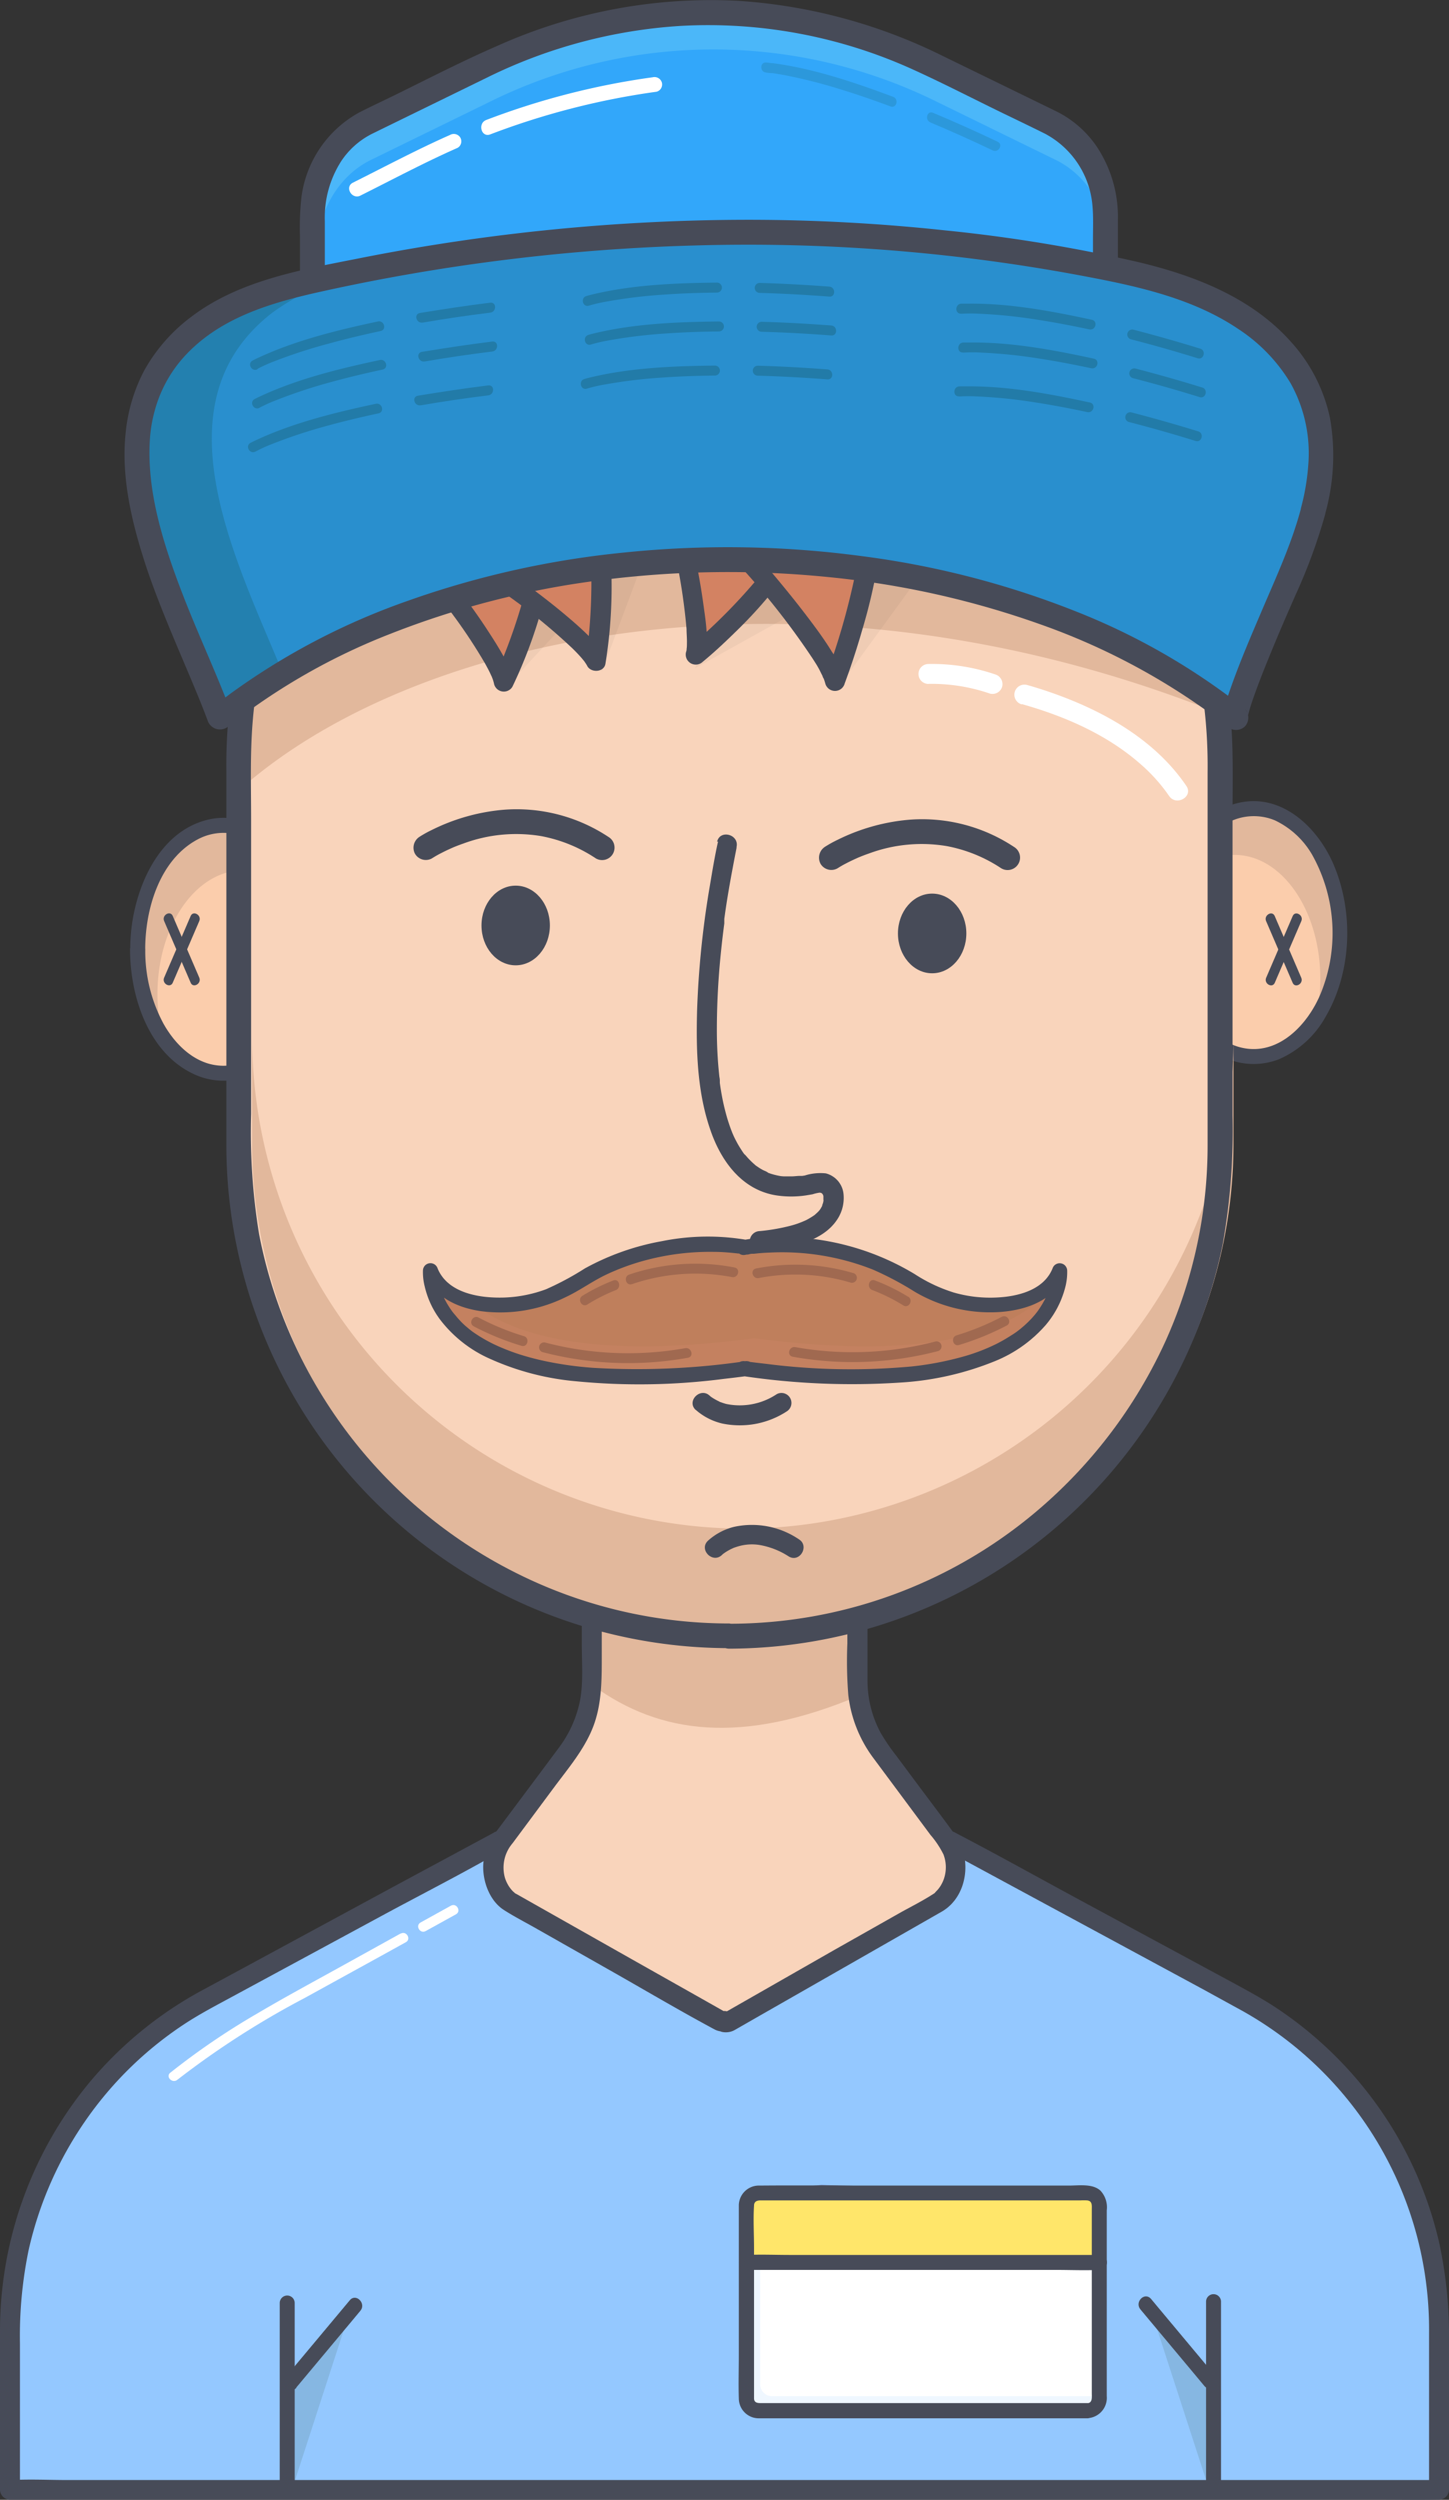
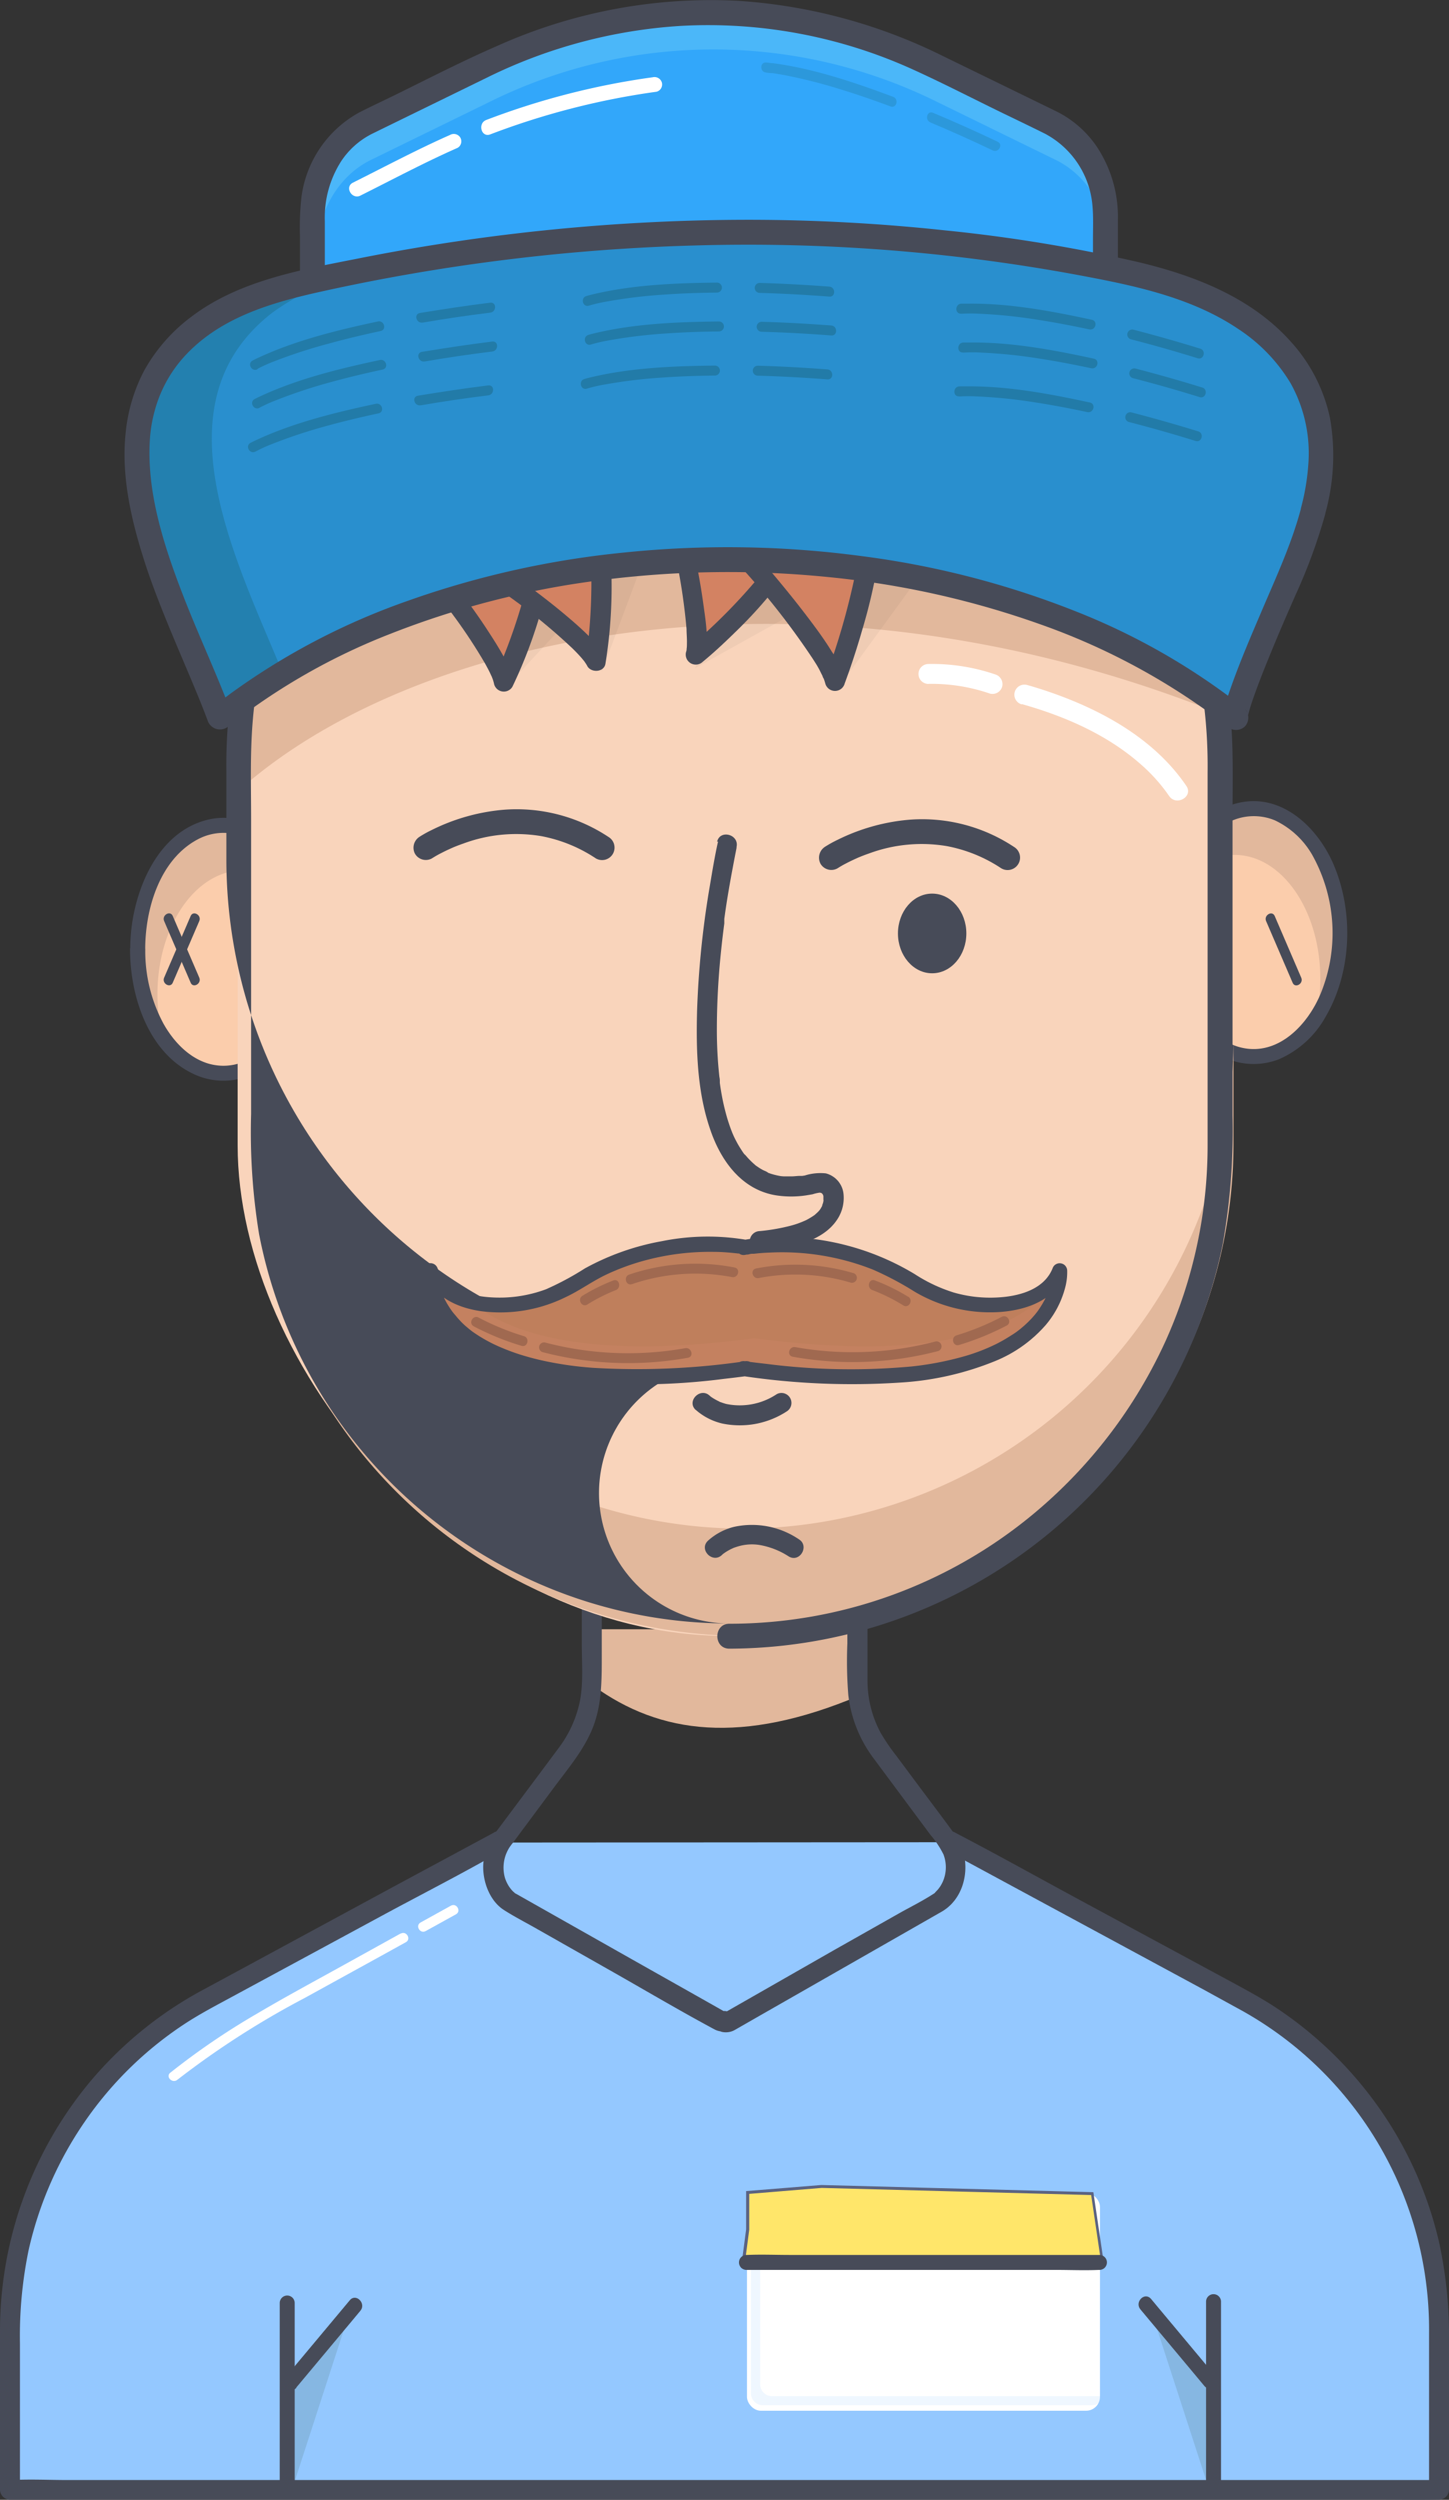
<svg xmlns="http://www.w3.org/2000/svg" viewBox="0 0 223.72 385.93">
  <rect x="0" y="0" width="223.72" height="385.93" fill="#333333" stroke="none" />
  <defs>
    <style>.cls-1{fill:#fff;}.cls-2{fill:#94c8ff;}.cls-3{fill:#f9d4bb;}.cls-4{fill:#e2b89c;}.cls-5{fill:#474b58;}.cls-6{fill:none;stroke:#5a6281;stroke-miterlimit:10;stroke-width:3px;}.cls-7{fill:#86b7e2;}.cls-8{opacity:0.15;}.cls-9{fill:#ffe66a;}.cls-10{fill:#5a6281;}.cls-11{fill:#fbcdac;}.cls-12{fill:#32a7fa;}.cls-13{fill:#4bb7f9;}.cls-14{fill:#020201;opacity:0.04;}.cls-15{fill:#d38262;}.cls-16{fill:#298fce;}.cls-17{fill:#2380af;}.cls-18{fill:#227ba8;}.cls-19{fill:#2c98db;}.cls-20{fill:#bf7f5c;}.cls-21{fill:#c48160;}.cls-22{fill:#a06950;}</style>
  </defs>
  <title>Asset 340</title>
  <g id="Layer_2" data-name="Layer 2">
    <g id="Layer_1-2" data-name="Layer 1">
      <path class="cls-1" d="M22.84,329a78.71,78.71,0,0,0-8.36,8.74c-.63.76.46,1.85,1.09,1.09A78.71,78.71,0,0,1,23.93,330c.74-.66-.35-1.74-1.09-1.09Z" />
      <path class="cls-2" d="M77.47,284.46,32.34,308.85A57.92,57.92,0,0,0,2,359.8v24.78H222.6V359.8a57.92,57.92,0,0,0-30.38-51l-45.13-24.39" />
-       <path class="cls-3" d="M131.32,234.19v25.23a18.45,18.45,0,0,0,3.64,11l10.2,13.72a6.92,6.92,0,0,1-1,9.35l-32.77,19.15a.85.85,0,0,1-.55.21h0a.85.85,0,0,1-.55-.21L77.48,293.5a6.92,6.92,0,0,1-1-9.35l10.2-13.72a18.45,18.45,0,0,0,3.64-11V234.19" />
      <path class="cls-4" d="M132.62,261.8V251.53h-41v8.74C101.91,267.73,114.53,269.41,132.62,261.8Z" />
      <path class="cls-5" d="M130.83,234.19v19.54a65.94,65.94,0,0,0,.15,8,20.12,20.12,0,0,0,3.72,9.49l1.88,2.53,7.08,9.53a14.49,14.49,0,0,1,2,3,5.51,5.51,0,0,1,.07,3.8,5.17,5.17,0,0,1-.86,1.56c-.14.17-.3.32-.45.49s-.14.15,0,.06l0,0c-1.62,1.08-3.42,2-5.11,2.92L128.89,301l-16.94,9.68c-.13.08-.54.23-.11.08h.82l-.39-.06,1.13,1.48V312a1.56,1.56,0,0,0-1.95-1.48l-.39.06h.82c.45.16,0,0-.14-.09l-.9-.51-3.2-1.81L97.5,302.45l-17.68-10c-.16-.09-.33-.17-.48-.27h0c.34.24,0-.07-.1-.14a5.37,5.37,0,0,1-.37-.41,5.29,5.29,0,0,1-.92-1.76,5.78,5.78,0,0,1,1.18-5.29l6.41-8.63c2.16-2.91,4.57-5.73,5.94-9.11s1.43-7,1.43-10.71V234.19a1.54,1.54,0,0,0-3.08,0V254c0,2.81.25,5.84-.29,8.6a18,18,0,0,1-3.29,7.27l-2.44,3.28-7,9.37a10,10,0,0,0-2.15,4.83c-.32,2.65.78,6,3.12,7.51,1.68,1.08,3.5,2,5.24,3l10.58,6c5.58,3.15,11.11,6.44,16.76,9.47a2.81,2.81,0,0,0,1.9.24L110.32,312v.21a1.55,1.55,0,0,0,1.13,1.48,2.82,2.82,0,0,0,1.92-.25l.79-.45,3.07-1.76,10.08-5.76,18.09-10.34c4-2.31,4.73-8.18,2.11-11.8-1.89-2.61-3.84-5.17-5.77-7.76l-3.38-4.54a30.79,30.79,0,0,1-2.42-3.56,17.07,17.07,0,0,1-2-8.16c0-1,0-1.93,0-2.89V234.19a1.54,1.54,0,0,0-3.08,0Z" />
      <path class="cls-6" d="M56.33,357.34" />
      <polygon class="cls-7" points="54.2 356.27 45.39 383.42 44.34 376.06 44.97 366.18 54.2 356.27" />
      <path class="cls-5" d="M45.5,384.58l0-9.84,0-15.59v-3.6a1.15,1.15,0,0,0-2.31,0l0,9.84,0,15.59v3.6a1.15,1.15,0,0,0,2.31,0Z" />
      <path class="cls-5" d="M45.76,368.58l8.64-10.34,1.24-1.49c.95-1.13-.68-2.77-1.63-1.63l-8.64,10.34L44.13,367c-.95,1.13.68,2.77,1.63,1.63Z" />
      <polygon class="cls-7" points="177.51 356.06 186.32 383.21 187.37 375.85 186.74 365.97 177.51 356.06" />
      <path class="cls-5" d="M188.52,384.37l0-9.84,0-15.59v-3.6a1.15,1.15,0,0,0-2.31,0l0,9.84,0,15.59v3.6a1.15,1.15,0,0,0,2.31,0Z" />
      <path class="cls-5" d="M187.59,366.74l-8.64-10.34-1.24-1.49c-1-1.14-2.58.5-1.63,1.63l8.64,10.34,1.24,1.49c1,1.14,2.58-.5,1.63-1.63Z" />
      <path class="cls-1" d="M61.88,298.49l-9.77,5.41c-4.13,2.28-8.29,4.53-12.35,6.93A111.25,111.25,0,0,0,26.29,320c-.77.62.32,1.71,1.09,1.09A133.16,133.16,0,0,1,47,308.48L58.77,302l3.89-2.15c.87-.48.09-1.81-.78-1.33Z" />
      <path class="cls-1" d="M69.62,294.21l-4.68,2.59c-.87.48-.09,1.81.78,1.33l4.68-2.59c.87-.48.09-1.81-.78-1.33Z" />
      <path class="cls-5" d="M76.27,282.92l-16,8.62L35.86,304.76l-4.72,2.55a59.46,59.46,0,0,0-17.47,14.36A60.22,60.22,0,0,0,0,359.95q0,11.86,0,23.72v.7a1.56,1.56,0,0,0,1.54,1.54H213.22c2.86,0,5.72.05,8.58,0h.38a1.56,1.56,0,0,0,1.54-1.54V361.53a68.15,68.15,0,0,0-1.48-15.13,59.22,59.22,0,0,0-8.88-20.34,60,60,0,0,0-16-15.87c-2.44-1.64-5-3-7.58-4.4l-23.14-12.5c-6.29-3.4-12.53-6.89-18.87-10.2l-.31-.17c-1.74-.94-3.3,1.71-1.55,2.66L161.48,294l24.44,13.21L191,310a56.35,56.35,0,0,1,29.64,50.12v24.3l1.54-1.54H10.5c-2.85,0-5.74-.15-8.58,0H1.54l1.54,1.54V361.79a65.55,65.55,0,0,1,1.34-14.41,56.92,56.92,0,0,1,8.79-20A56.12,56.12,0,0,1,29,312.14c2.2-1.4,4.51-2.61,6.8-3.85L59,295.74c6.16-3.33,12.42-6.51,18.49-10l.31-.17c1.74-.94.19-3.6-1.55-2.66Z" />
      <rect class="cls-1" x="115.33" y="338.56" width="54.5" height="33.62" rx="2.14" ry="2.14" />
      <g class="cls-8">
        <path class="cls-2" d="M170,369.94H119.22a1.85,1.85,0,0,1-1.85-1.85V338.17a1.83,1.83,0,0,1,0-.41,1.85,1.85,0,0,0-1.43,1.8v29.92a1.85,1.85,0,0,0,1.85,1.85h50.81a1.85,1.85,0,0,0,1.8-1.43A1.83,1.83,0,0,1,170,369.94Z" />
      </g>
      <polygon class="cls-9" points="115.43 344.2 115.45 338.48 126.84 337.56 168.66 338.66 170.22 349.25 114.69 349.87 115.43 344.2" />
      <path class="cls-10" d="M114.42,350.1l.78-5.92,0-5.91,11.61-.94h0l42,1.11,1.63,11h-.26Zm1.26-11.4,0,5.53-.71,5.4,55-.61-1.5-10.14-41.61-1.1Z" />
-       <path class="cls-5" d="M167.88,371H117.42c-.52,0-1-.09-1-.74s0-1.3,0-1.94V347.05c0-2.16-.14-4.38,0-6.54,0-.59.41-.79.93-.8H166.8a9.28,9.28,0,0,1,1.07,0c.81.1.7.81.7,1.41V369.5c0,.58.14,1.47-.69,1.52-1.48.08-1.49,2.39,0,2.31a3.14,3.14,0,0,0,3-3.4V341.23a3.76,3.76,0,0,0-.95-3c-1.2-1.15-3.35-.81-4.88-.81H132.5c-5.07,0-10.14-.05-15.2,0a3.1,3.1,0,0,0-3.23,3c0,.52,0,1,0,1.57v21.65c0,2.21-.07,4.43,0,6.64a3.08,3.08,0,0,0,3.07,3.07c.48,0,1,0,1.46,0h49.28A1.15,1.15,0,0,0,167.88,371Z" />
      <path class="cls-5" d="M115.22,350.44H163c2.21,0,4.44.1,6.65,0h.1a1.15,1.15,0,0,0,0-2.31H122c-2.21,0-4.44-.1-6.65,0h-.1a1.15,1.15,0,0,0,0,2.31Z" />
      <ellipse class="cls-11" cx="34.48" cy="146.58" rx="13.25" ry="19.14" />
      <path class="cls-4" d="M24.31,153.5c0-10.57,5.93-19.14,13.25-19.14,3.91,0,7.42,2.44,9.84,6.32-1.72-7.69-6.72-13.25-12.61-13.25-7.32,0-13.25,8.57-13.25,19.14a24.39,24.39,0,0,0,3.41,12.82A27,27,0,0,1,24.31,153.5Z" />
      <path class="cls-5" d="M20.08,146.58c0,7,2.66,15.56,9.35,19a10.77,10.77,0,0,0,9,.52,15.17,15.17,0,0,0,7.22-6.62c4-6.9,4.31-16.06,1.22-23.36-2.51-5.93-8.3-11.4-15.21-9.46-7.11,2-10.59,10-11.37,16.7a28.73,28.73,0,0,0-.18,3.2,1.15,1.15,0,0,0,2.31,0c0-6.19,2.2-13.8,8.06-16.95a8.48,8.48,0,0,1,7.3-.38,13.14,13.14,0,0,1,6.09,5.94,24.72,24.72,0,0,1,1,20.75c-2.05,5-6.84,10-12.74,8.27-3-.91-5.32-3.39-6.84-6.06a23.58,23.58,0,0,1-2.86-11.57A1.15,1.15,0,0,0,20.08,146.58Z" />
      <path class="cls-5" d="M25.34,142.19l4.1,9.53c.39.91,1.72.12,1.33-.78l-4.1-9.53c-.39-.91-1.72-.12-1.33.78Z" />
      <path class="cls-5" d="M29.44,141.41l-4.1,9.53c-.39.9.94,1.68,1.33.78l4.1-9.53c.39-.9-.94-1.68-1.33-.78Z" />
      <ellipse class="cls-11" cx="193.55" cy="144.05" rx="13.25" ry="19.14" />
      <path class="cls-4" d="M203.85,151.12c0-10.57-5.93-19.14-13.25-19.14-3.91,0-7.42,2.44-9.84,6.32,1.72-7.69,6.72-13.25,12.61-13.25,7.32,0,13.25,8.57,13.25,19.14A24.39,24.39,0,0,1,203.21,157,27,27,0,0,0,203.85,151.12Z" />
      <path class="cls-5" d="M179.14,144c0,7,2.66,15.56,9.35,19a10.77,10.77,0,0,0,9,.52,15.17,15.17,0,0,0,7.22-6.62c4-6.9,4.31-16.06,1.22-23.36-2.51-5.93-8.3-11.4-15.21-9.46-7.11,2-10.59,10-11.37,16.7a28.73,28.73,0,0,0-.18,3.2,1.15,1.15,0,0,0,2.31,0c0-6.19,2.2-13.8,8.06-16.95a8.48,8.48,0,0,1,7.3-.38,13.14,13.14,0,0,1,6.09,5.94,24.72,24.72,0,0,1,1,20.75c-2.05,5-6.84,10-12.74,8.27-3-.91-5.32-3.39-6.84-6.06A23.58,23.58,0,0,1,181.45,144,1.15,1.15,0,0,0,179.14,144Z" />
      <path class="cls-12" d="M48.32,64.55V33.31c0-6.3,3.29-12,8.36-14.47l18.4-9a77.77,77.77,0,0,1,68.93,0l18.4,9c5.07,2.47,8.36,8.17,8.36,14.47V64.55" />
      <path class="cls-13" d="M163,19.92l-18.4-9a77.77,77.77,0,0,0-68.93,0l-18.4,9c-5.07,2.47-8.36,8.17-8.36,14.47v4.77c0-6.3,3.29-12,8.36-14.47l18.4-9a77.77,77.77,0,0,1,68.93,0l18.4,9c5.07,2.47,8.36,8.17,8.36,14.47V34.39C171.37,28.09,168.08,22.39,163,19.92Z" />
      <path class="cls-5" d="M50.15,64.66V34.13a16.12,16.12,0,0,1,2.54-9.26,12.38,12.38,0,0,1,4.87-4.27l1.57-.77,16-7.82A78.47,78.47,0,0,1,105.07,4a76.42,76.42,0,0,1,35.75,6.67c5.17,2.34,10.24,5,15.34,7.44,1.73.84,3.46,1.67,5.18,2.53A13.88,13.88,0,0,1,168.69,32c.13,1.61.06,3.26.06,4.87V64.66a1.92,1.92,0,0,0,3.85,0V33.92a19.57,19.57,0,0,0-3.31-11.35,16.28,16.28,0,0,0-6-5.28l-1.49-.73-16.2-7.9A83.14,83.14,0,0,0,114,.13a80.47,80.47,0,0,0-37.32,7C71.27,9.48,66,12.21,60.74,14.79c-1.77.86-3.56,1.7-5.31,2.59a17.47,17.47,0,0,0-8.88,13,42.2,42.2,0,0,0-.24,6V64.66a1.92,1.92,0,0,0,3.85,0Z" />
      <rect class="cls-3" x="36.69" y="41.66" width="151.53" height="210.91" rx="75.76" ry="75.76" />
      <path class="cls-4" d="M114.69,236h0a76,76,0,0,1-75.76-75.76V176.8a76,76,0,0,0,75.76,75.76h0a76,76,0,0,0,75.76-75.76V160.19A76,76,0,0,1,114.69,236Z" />
      <path class="cls-4" d="M187.57,109.87A76.06,76.06,0,0,0,113.3,49h0a76,76,0,0,0-75.69,72.39C65.38,97.35,125.22,85.19,187.57,109.87Z" />
      <polygon class="cls-14" points="129.13 106.55 141.94 88.97 131.13 88.5 129.13 106.55" />
      <polygon class="cls-14" points="107.27 103.18 128.34 91.48 116.34 87.33 107.27 103.18" />
      <polygon class="cls-14" points="92.9 103.72 101.36 81.16 89.54 85.77 92.9 103.72" />
      <polygon class="cls-14" points="78.24 105.97 94.64 88.32 81.95 88.09 78.24 105.97" />
-       <path class="cls-5" d="M112.61,250.64a73.36,73.36,0,0,1-33.15-7.91A74.25,74.25,0,0,1,40,190.53,97.52,97.52,0,0,1,38.77,172V126.5c0-4.79-.15-9.62.19-14.4A73.35,73.35,0,0,1,49.17,79.75a74.68,74.68,0,0,1,22.93-24,73.49,73.49,0,0,1,31.84-11.69A74.17,74.17,0,0,1,183.08,95.4a78.94,78.94,0,0,1,3.37,23.86V162.7q0,7,0,14a73.52,73.52,0,0,1-6.57,30.51,75.36,75.36,0,0,1-20.35,26.54,73.4,73.4,0,0,1-46.92,16.93c-2.47,0-2.48,3.85,0,3.85a78,78,0,0,0,76.16-62.38,100.78,100.78,0,0,0,1.53-19.94V126c0-5.12.16-10.29-.3-15.39a77.66,77.66,0,0,0-11.21-33.79,79.05,79.05,0,0,0-24.32-24.79,77.66,77.66,0,0,0-33.35-11.85,76.87,76.87,0,0,0-35.44,4.37,78.29,78.29,0,0,0-47,49.12,81.77,81.77,0,0,0-3.73,25.36v44.09q0,6.8,0,13.6a77.71,77.71,0,0,0,77.69,77.73A1.92,1.92,0,0,0,112.61,250.64Z" />
+       <path class="cls-5" d="M112.61,250.64a73.36,73.36,0,0,1-33.15-7.91A74.25,74.25,0,0,1,40,190.53,97.52,97.52,0,0,1,38.77,172V126.5c0-4.79-.15-9.62.19-14.4A73.35,73.35,0,0,1,49.17,79.75a74.68,74.68,0,0,1,22.93-24,73.49,73.49,0,0,1,31.84-11.69A74.17,74.17,0,0,1,183.08,95.4a78.94,78.94,0,0,1,3.37,23.86V162.7q0,7,0,14a73.52,73.52,0,0,1-6.57,30.51,75.36,75.36,0,0,1-20.35,26.54,73.4,73.4,0,0,1-46.92,16.93c-2.47,0-2.48,3.85,0,3.85a78,78,0,0,0,76.16-62.38,100.78,100.78,0,0,0,1.53-19.94V126c0-5.12.16-10.29-.3-15.39a77.66,77.66,0,0,0-11.21-33.79,79.05,79.05,0,0,0-24.32-24.79,77.66,77.66,0,0,0-33.35-11.85,76.87,76.87,0,0,0-35.44,4.37,78.29,78.29,0,0,0-47,49.12,81.77,81.77,0,0,0-3.73,25.36q0,6.8,0,13.6a77.71,77.71,0,0,0,77.69,77.73A1.92,1.92,0,0,0,112.61,250.64Z" />
      <path class="cls-15" d="M67.79,89.55s9.2,11.63,10,15.7c0,0,8-17.06,6.31-28" />
      <path class="cls-5" d="M66.7,90.63l.24.31.26.34v0l.23.3q1.11,1.45,2.19,2.92a81.38,81.38,0,0,1,5.24,7.88c.36.64.7,1.28,1,1.95l.08.17c.09.21-.13-.34,0,0l.14.37a6.18,6.18,0,0,1,.22.79,1.55,1.55,0,0,0,2.81.37,73.27,73.27,0,0,0,6.42-21,29.5,29.5,0,0,0,0-8.18,1.55,1.55,0,0,0-1.89-1.07,1.58,1.58,0,0,0-1.07,1.89,27,27,0,0,1-.07,6.65,50.69,50.69,0,0,1-1.38,6.91,88,88,0,0,1-3.87,11.36c0,.11-.27.65-.09.23l-.18.43-.3.69-.26.57,2.81.37a12.89,12.89,0,0,0-1.39-3.37c-.74-1.37-1.57-2.69-2.43-4C73.8,95,72,92.58,70.24,90.22c-.45-.59-.9-1.18-1.36-1.76a1.55,1.55,0,0,0-2.18,0,1.58,1.58,0,0,0,0,2.18Z" />
      <path class="cls-15" d="M78,89.79S90.09,98.35,92,102c0,0,2.84-18.62-1.84-28.67" />
      <path class="cls-5" d="M77.21,91.12a90.77,90.77,0,0,1,11.13,8.94c.52.51,1,1,1.51,1.59l.31.38c.17.21-.13-.2.07.09s.31.45.44.7c.58,1.09,2.61,1,2.81-.37a74,74,0,0,0,.25-22,29.25,29.25,0,0,0-2.25-7.88,1.55,1.55,0,0,0-2.1-.55,1.57,1.57,0,0,0-.55,2.1c1.85,4,2.32,8.93,2.45,13.41a88,88,0,0,1-.51,12c-.06.59-.14,1.18-.21,1.76,0,.37.06-.43,0-.05,0,.06,0,.13,0,.19s0,.11,0,.17l2.81-.37a12.87,12.87,0,0,0-2.27-2.84c-1.09-1.11-2.26-2.14-3.45-3.15-2.35-2-4.79-3.85-7.26-5.67l-1.57-1.14a1.55,1.55,0,0,0-2.1.55,1.57,1.57,0,0,0,.55,2.1Z" />
      <path class="cls-15" d="M105.14,82.62s3.28,14.46,2.23,18.48c0,0,14.56-11.95,17.79-22.55" />
      <path class="cls-5" d="M103.66,83A93.41,93.41,0,0,1,106,97.1c0,.73.08,1.46.06,2.19,0,.3,0,.59-.05.89s.06-.24,0,.1c0,.13-.05.27-.09.4a1.55,1.55,0,0,0,2.57,1.5c1.81-1.49,3.53-3.11,5.2-4.75A69.31,69.31,0,0,0,123,86.29,29.4,29.4,0,0,0,126.65,79c.59-1.9-2.38-2.71-3-.82-1.35,4.34-4.24,8.28-7.19,11.75a88.14,88.14,0,0,1-8.41,8.57c-.59.53-1.19,1.05-1.8,1.56l2.57,1.5c.68-2.72.11-5.81-.26-8.54-.41-3-1-5.92-1.56-8.86-.13-.63-.27-1.27-.41-1.9-.44-1.93-3.4-1.11-3,.82Z" />
      <path class="cls-15" d="M115.43,86.4s12.19,13.68,13.49,18.66c0,0,8.4-21.68,5.5-35.1" />
      <path class="cls-5" d="M114.34,87.48a115.42,115.42,0,0,1,11,14c.49.75,1,1.52,1.37,2.32l.28.55c0,.1.28.65.12.25a7.74,7.74,0,0,1,.31.91,1.55,1.55,0,0,0,3,0c1-2.7,1.91-5.49,2.71-8.28a85.69,85.69,0,0,0,3.34-17.69,36.2,36.2,0,0,0-.55-10c-.41-1.94-3.38-1.12-3,.82,1.17,5.51.43,11.6-.65,17.18a109.58,109.58,0,0,1-3.85,14.33c-.32.93-.64,1.86-1,2.78h3a15.78,15.78,0,0,0-2-4.06c-1-1.64-2.13-3.2-3.29-4.74-2.25-3-4.63-5.9-7.07-8.75-.52-.6-1-1.21-1.57-1.8-1.32-1.48-3.49.7-2.18,2.18Z" />
      <path class="cls-16" d="M202.75,78.88a79.39,79.39,0,0,1-4.25,11.7c-.89,2-8.54,19.47-7.61,20.22-18.4-14.87-46.73-24.4-78.49-24.4s-60,9.51-78.45,24.36C27.3,93,10.92,65.91,30.38,50.67,35.95,46.32,43,44.49,49.93,43c39.36-8.55,80.47-9.69,120-1.8,6.49,1.3,13,2.86,18.88,5.93s11.08,7.81,13.54,14C204.65,66.91,204.28,73,202.75,78.88Z" />
      <path class="cls-17" d="M41.92,48.37a37.25,37.25,0,0,1,13.2-6.15q-2.22.45-4.43.93c-6.9,1.5-14,3.33-19.54,7.69-19.46,15.24-3.09,42.3,3.55,60.09a88.38,88.38,0,0,1,9.19-6.47C36.65,86.8,23.87,62.5,41.92,48.37Z" />
      <path class="cls-18" d="M65.25,49.81q5.2-.9,10.44-1.54c1-.12,1-1.66,0-1.54-3.63.45-7.25,1-10.85,1.59-1,.17-.56,1.65.41,1.48Z" />
      <path class="cls-18" d="M39.77,56.94a23,23,0,0,1,2.55-1.15A80.24,80.24,0,0,1,50.93,53c2.59-.71,5.2-1.33,7.82-1.89,1-.21.56-1.69-.41-1.48-6.26,1.34-12.67,2.9-18.5,5.62-.29.13-.57.27-.85.42-.87.48-.09,1.81.78,1.33Z" />
      <path class="cls-18" d="M117.3,45.22c3.59.1,7.17.3,10.74.57,1,.08,1-1.46,0-1.54-3.58-.27-7.16-.47-10.74-.57a.77.77,0,0,0,0,1.54Z" />
      <path class="cls-18" d="M90.92,47.19a24.25,24.25,0,0,1,2.83-.65,77.74,77.74,0,0,1,8.83-1.06c2.7-.19,5.4-.28,8.11-.31a.77.77,0,0,0,0-1.54c-6.39.07-13,.33-19.24,1.83-.31.08-.63.15-.93.25-.94.3-.54,1.78.41,1.48Z" />
      <path class="cls-19" d="M143.64,18.9c3.25,1.36,6.46,2.81,9.63,4.32.89.42,1.67-.9.78-1.33q-4.95-2.36-10-4.48c-.91-.38-1.31,1.11-.41,1.48Z" />
      <path class="cls-19" d="M118.33,11.22l.72.07.23,0,.53.08,1.27.22a80,80,0,0,1,8.75,2.22c2.58.79,5.13,1.68,7.66,2.62.93.35,1.33-1.14.41-1.48-6-2.24-12.24-4.36-18.61-5.2-.32,0-.64-.08-1-.1-1-.06-1,1.48,0,1.54Z" />
      <path class="cls-18" d="M174.56,52.37q5.21,1.34,10.35,2.94c.95.29,1.35-1.19.41-1.48q-5.14-1.59-10.35-2.94a.77.77,0,0,0-.41,1.48Z" />
      <path class="cls-18" d="M148.41,48.44a24.15,24.15,0,0,1,2.87,0,77.67,77.67,0,0,1,8.89.92c2.67.41,5.32.92,8,1.49,1,.21,1.38-1.27.41-1.48-6.25-1.35-12.75-2.57-19.17-2.49-.32,0-.64,0-1,0-1,.08-1,1.62,0,1.54Z" />
      <path class="cls-18" d="M65.56,55.81q5.2-.9,10.44-1.54c1-.12,1-1.66,0-1.54-3.63.45-7.25,1-10.85,1.59-1,.17-.56,1.65.41,1.48Z" />
      <path class="cls-18" d="M40.08,62.94a23,23,0,0,1,2.55-1.15,80.24,80.24,0,0,1,8.61-2.84c2.59-.71,5.2-1.33,7.82-1.89,1-.21.56-1.69-.41-1.48-6.26,1.34-12.67,2.9-18.5,5.62-.29.13-.57.27-.85.42-.87.48-.09,1.81.78,1.33Z" />
      <path class="cls-18" d="M117.6,51.22c3.59.1,7.17.3,10.74.57,1,.08,1-1.46,0-1.54-3.58-.27-7.16-.47-10.74-.57a.77.77,0,0,0,0,1.54Z" />
      <path class="cls-18" d="M91.23,53.19a24.25,24.25,0,0,1,2.83-.65,77.74,77.74,0,0,1,8.83-1.06c2.7-.19,5.4-.28,8.11-.31a.77.77,0,0,0,0-1.54c-6.39.07-13,.33-19.24,1.83-.31.08-.63.15-.93.25-.94.3-.54,1.78.41,1.48Z" />
      <path class="cls-18" d="M174.87,58.37q5.21,1.34,10.35,2.94c.95.29,1.35-1.19.41-1.48q-5.14-1.59-10.35-2.94a.77.77,0,0,0-.41,1.48Z" />
      <path class="cls-18" d="M148.71,54.44a24.15,24.15,0,0,1,2.87,0,77.67,77.67,0,0,1,8.89.92c2.67.41,5.32.92,8,1.49,1,.21,1.38-1.27.41-1.48-6.25-1.35-12.75-2.57-19.17-2.49-.32,0-.64,0-1,0-1,.08-1,1.62,0,1.54Z" />
      <path class="cls-18" d="M64.94,62.58q5.2-.9,10.44-1.54c1-.12,1-1.66,0-1.54-3.63.45-7.25,1-10.85,1.59-1,.17-.56,1.65.41,1.48Z" />
      <path class="cls-18" d="M39.46,69.71A23,23,0,0,1,42,68.55a80.24,80.24,0,0,1,8.61-2.84c2.59-.71,5.2-1.33,7.82-1.89,1-.21.56-1.69-.41-1.48-6.26,1.34-12.67,2.9-18.5,5.62-.29.13-.57.27-.85.42-.87.48-.09,1.81.78,1.33Z" />
      <path class="cls-18" d="M117,58c3.59.1,7.17.3,10.74.57,1,.08,1-1.46,0-1.54-3.58-.27-7.16-.47-10.74-.57A.77.77,0,0,0,117,58Z" />
      <path class="cls-18" d="M90.61,60a24.25,24.25,0,0,1,2.83-.65,77.74,77.74,0,0,1,8.83-1.06c2.7-.19,5.4-.28,8.11-.31a.77.77,0,0,0,0-1.54c-6.39.07-13,.33-19.24,1.83-.31.08-.63.15-.93.25-.94.3-.54,1.78.41,1.48Z" />
      <path class="cls-18" d="M174.25,65.14q5.21,1.34,10.35,2.94c.95.29,1.35-1.19.41-1.48q-5.14-1.59-10.35-2.94a.77.77,0,0,0-.41,1.48Z" />
      <path class="cls-18" d="M148.1,61.21a24.15,24.15,0,0,1,2.87,0,77.67,77.67,0,0,1,8.89.92c2.67.41,5.32.92,8,1.49,1,.21,1.38-1.27.41-1.48-6.25-1.35-12.75-2.57-19.17-2.49-.32,0-.64,0-1,0-1,.08-1,1.62,0,1.54Z" />
      <path class="cls-5" d="M200.9,78.37c-1.41,5.38-3.73,10.41-5.91,15.51-1.85,4.34-3.74,8.69-5.26,13.16-.49,1.45-1.53,3.83-.2,5.12l2.72-2.72a102.92,102.92,0,0,0-26.32-15.12A136.68,136.68,0,0,0,133,85.85a155.79,155.79,0,0,0-36.5-.56,141.17,141.17,0,0,0-33.74,7.54,106,106,0,0,0-27.18,14.26q-1.51,1.13-3,2.31l3.21.85c-2.34-6.25-5.13-12.15-7.52-18.32s-4.68-13-5.11-19.61a32.72,32.72,0,0,1,0-4.74,21.8,21.8,0,0,1,.75-4.25,20.23,20.23,0,0,1,4.29-8c5.52-6.27,13.63-8.6,21.51-10.34a305.65,305.65,0,0,1,57.82-7.1,279.68,279.68,0,0,1,58.27,4.45c8.77,1.63,17.95,3.41,25.46,8.5a26,26,0,0,1,8,8.32A22.2,22.2,0,0,1,202,71.69a35.14,35.14,0,0,1-1.12,6.68c-.61,2.4,3.1,3.42,3.71,1a33.38,33.38,0,0,0,.76-14.8,25.29,25.29,0,0,0-6.07-11.84c-6.1-6.83-14.93-10.23-23.63-12.29a241.47,241.47,0,0,0-29.89-4.89,285.44,285.44,0,0,0-30.13-1.62A309.58,309.58,0,0,0,55.4,39.89C46.6,41.63,37,43.27,29.64,48.83a26.32,26.32,0,0,0-7.35,8.33,26,26,0,0,0-2.89,9.68c-.74,6.92,1,14,3.13,20.52,2.23,6.69,5.23,13.27,7.85,19.63.59,1.42,1.16,2.85,1.69,4.28a2,2,0,0,0,3.21.85,97.68,97.68,0,0,1,25.08-14.3,134.13,134.13,0,0,1,32-8.2,154.91,154.91,0,0,1,35.92-.49,137.21,137.21,0,0,1,32.52,7.32A102.94,102.94,0,0,1,187,110.24c.88.65,1.63,1.23,2.48,1.92a2,2,0,0,0,2.72,0,2,2,0,0,0,0-2.72,1.55,1.55,0,0,1,.49,1.14,1.43,1.43,0,0,1,0-.25c0-.25-.13.58,0,.19,0-.16.07-.32.11-.48.18-.71.41-1.41.65-2.11.7-2,1.5-4.06,2.32-6.07q.67-1.65,1.36-3.3l.31-.74.11-.25.1-.24.64-1.5q.87-2,1.75-4a85.29,85.29,0,0,0,4.55-12.38C205.23,77,201.53,76,200.9,78.37Z" />
      <path class="cls-5" d="M195.48,142.2l4.1,9.53c.39.91,1.72.12,1.33-.78l-4.1-9.53c-.39-.91-1.72-.12-1.33.78Z" />
-       <path class="cls-5" d="M199.59,141.42l-4.1,9.53c-.39.9.94,1.68,1.33.78l4.1-9.53c.39-.9-.94-1.68-1.33-.78Z" />
      <path class="cls-5" d="M66.66,132.54a15.85,15.85,0,0,1,1.39-.8q.79-.41,1.6-.77c.17-.08.47-.2.12-.06l.56-.23q.6-.24,1.21-.45a23.42,23.42,0,0,1,12-1.15,22.78,22.78,0,0,1,8.45,3.44,1.92,1.92,0,0,0,1.94-3.32,25.69,25.69,0,0,0-16-4.2,30.74,30.74,0,0,0-11.25,3.13,17.74,17.74,0,0,0-1.91,1.06,2,2,0,0,0-.69,2.63,1.94,1.94,0,0,0,2.63.69Z" />
      <path class="cls-5" d="M129.27,134.08a15.85,15.85,0,0,1,1.39-.8q.79-.41,1.6-.77c.17-.08.47-.2.12-.06l.56-.23q.6-.24,1.21-.45a23.42,23.42,0,0,1,12-1.15,22.78,22.78,0,0,1,8.45,3.44,1.92,1.92,0,0,0,1.94-3.32,25.69,25.69,0,0,0-16-4.2,30.74,30.74,0,0,0-11.25,3.13,17.74,17.74,0,0,0-1.91,1.06,2,2,0,0,0-.69,2.63,1.94,1.94,0,0,0,2.63.69Z" />
      <path class="cls-1" d="M75.69,20.75a116.44,116.44,0,0,1,25.69-6.59,1.16,1.16,0,0,0,.81-1.42,1.19,1.19,0,0,0-1.42-.81,116.44,116.44,0,0,0-25.69,6.59c-1.37.52-.78,2.76.61,2.23Z" />
      <path class="cls-1" d="M55.66,30.19c5-2.5,9.9-5.12,15-7.37a1.16,1.16,0,0,0,.41-1.58,1.18,1.18,0,0,0-1.58-.41c-5.09,2.25-10,4.87-15,7.37-1.33.67-.16,2.66,1.16,2Z" />
      <path class="cls-1" d="M157.76,108.7c6.54,1.84,13.07,4.66,18.25,9.19a26.4,26.4,0,0,1,4.5,5c1.11,1.63,3.77.09,2.66-1.55-4.65-6.85-12.08-11.18-19.71-14q-2.41-.89-4.88-1.59a1.54,1.54,0,0,0-.82,3Z" />
      <path class="cls-1" d="M143.35,105.58a27.66,27.66,0,0,1,9.49,1.5,1.55,1.55,0,0,0,1.89-1.07,1.57,1.57,0,0,0-1.07-1.89,30.22,30.22,0,0,0-10.31-1.61,1.54,1.54,0,0,0,0,3.08Z" />
-       <ellipse class="cls-5" cx="79.62" cy="142.88" rx="5.28" ry="6.15" />
      <ellipse class="cls-5" cx="143.92" cy="144.11" rx="5.28" ry="6.15" />
      <path class="cls-5" d="M111.44,240.08l.19-.17c.26-.24-.16.1,0,0l.34-.24a8.48,8.48,0,0,1,.93-.53l.34-.16c-.14.06-.13.05,0,0s.5-.18.76-.25a7.43,7.43,0,0,1,3.2-.22,12,12,0,0,1,4.59,1.79c1.69,1,3.24-1.63,1.55-2.66a12.94,12.94,0,0,0-10-1.92,9.36,9.36,0,0,0-4.05,2.16c-1.42,1.38.75,3.56,2.18,2.18Z" />
      <path class="cls-5" d="M107.42,217.66a9.43,9.43,0,0,0,4.05,2.1,13.28,13.28,0,0,0,10-1.86,1.54,1.54,0,0,0-1.55-2.66,10.28,10.28,0,0,1-7.79,1.51c-.24-.06-.47-.14-.7-.22l-.26-.1c.32.12-.07,0-.11-.05a9.76,9.76,0,0,1-.91-.49l-.36-.23c-.27-.18-.12-.09,0,0l-.21-.18c-1.44-1.36-3.62.82-2.18,2.18Z" />
      <path class="cls-20" d="M115.51,192.38a38.4,38.4,0,0,0-26.4,5.43,21.69,21.69,0,0,1-13.71,3.36c-3.71-.36-7.35-1.69-8.76-5.24,0,0-1.5,21.87,48.86,15.16h-.56c50.36,6.71,48.86-15.16,48.86-15.16-1.41,3.56-5,4.89-8.76,5.24a21.69,21.69,0,0,1-13.71-3.36,38.4,38.4,0,0,0-26.4-5.43" />
      <path class="cls-21" d="M160.86,200.33c-5.3,5.1-17.3,9.85-44.4,6.28-27.1,3.57-39.1-1.18-44.4-6.28-1.85-.81-4.15-2.12-5-4.14,0,0-.72,21.78,49.36,15.19,50.08,6.59,47.82-15.19,47.82-15.19C163.47,198.21,162.71,199.51,160.86,200.33Z" />
      <path class="cls-5" d="M115.58,191.47a35.7,35.7,0,0,0-13.34.14,38.82,38.82,0,0,0-11.93,4.21,44.67,44.67,0,0,1-6,3.22,20.58,20.58,0,0,1-6.43,1.28c-3.68.12-8.7-.6-10.31-4.48a1.16,1.16,0,0,0-2.27.31,8.88,8.88,0,0,0,.27,2.44,13.68,13.68,0,0,0,2.39,5.15A19.75,19.75,0,0,0,75,209.48a41.17,41.17,0,0,0,13.85,3.76,101.15,101.15,0,0,0,22.89-.36q1.79-.2,3.57-.44a1.19,1.19,0,0,0,1.15-1.15,1.17,1.17,0,0,0-1.15-1.15h-.56a1.15,1.15,0,1,0,0,2.31,114,114,0,0,0,24.21,1,46,46,0,0,0,14.85-3.39,20.71,20.71,0,0,0,7.63-5.48,14.58,14.58,0,0,0,2.94-5.51,9.38,9.38,0,0,0,.39-2.91v0a1.16,1.16,0,0,0-2.27-.31c-1.39,3.37-5.42,4.33-8.71,4.47a20.34,20.34,0,0,1-6.52-.77,24.23,24.23,0,0,1-6-2.82,39.75,39.75,0,0,0-22-5.73,27.77,27.77,0,0,0-4.81.5c-1.45.31-.84,2.53.61,2.23.34-.07.69-.12,1-.17h0l.33,0,.7-.07q.86-.08,1.71-.11A38.18,38.18,0,0,1,134.76,196a48.92,48.92,0,0,1,6.46,3.42,22.86,22.86,0,0,0,13.07,3.14c4.32-.3,8.64-1.87,10.4-6.14l-2.27-.31a4.68,4.68,0,0,1,0,.56c0,.22,0,.44-.06.66,0-.44,0-.06,0,.14s-.06.31-.09.46q-.11.53-.28,1-.09.28-.19.55l-.11.3c-.12.33.07-.14,0,.08a15.17,15.17,0,0,1-1.52,2.62l-.12.16c-.12.16.15-.18,0,0l-.3.37q-.29.34-.59.66a16.86,16.86,0,0,1-1.47,1.37l-.42.34c.22-.17-.19.14-.28.21q-.47.34-1,.66a23.25,23.25,0,0,1-2.21,1.26,29.63,29.63,0,0,1-5.51,2.05,48.31,48.31,0,0,1-7.5,1.4,102.27,102.27,0,0,1-22.46-.4q-1.79-.2-3.57-.44v2.31h.56v-2.31a115.24,115.24,0,0,1-23.76,1.05,54.44,54.44,0,0,1-8-1.17c-1.13-.26-2.24-.56-3.34-.91q-.75-.24-1.49-.52l-.65-.25-.55-.23A23.32,23.32,0,0,1,73,205.62c-.09-.06-.5-.38-.28-.21l-.42-.34q-.4-.33-.78-.68A15.88,15.88,0,0,1,70.26,203L70,202.7c-.14-.18.06.08,0,0l-.14-.18c-.16-.22-.32-.45-.47-.68a13.43,13.43,0,0,1-.76-1.32c-.1-.21-.2-.42-.29-.63s.1.26,0-.05l-.12-.32q-.2-.54-.35-1.09t-.21-1c0-.2-.06-.57,0-.14,0-.12,0-.24,0-.36,0-.27,0-.56,0-.82a.2.2,0,0,1,0,0l-2.27.31c1.53,3.71,5,5.44,8.84,6a22.8,22.8,0,0,0,13.1-2.16c2.15-1,4.1-2.45,6.27-3.48a36,36,0,0,1,6.36-2.29,38.45,38.45,0,0,1,10.29-1.22c1.24,0,2.47.11,3.7.25h.08l.26,0,.41.07.37.07c1.45.31,2.07-1.92.61-2.23Z" />
      <path class="cls-22" d="M97.59,198.25A30.21,30.21,0,0,1,113,197.16c1,.2,1.38-1.28.41-1.48a31.8,31.8,0,0,0-16.25,1.09c-.94.3-.54,1.79.41,1.48Z" />
      <path class="cls-22" d="M90.69,201.39a27.24,27.24,0,0,1,4.4-2.22c.9-.37.51-1.86-.41-1.48a29.38,29.38,0,0,0-4.77,2.37c-.83.54-.06,1.87.78,1.33Z" />
      <path class="cls-22" d="M131.75,196.55a31.48,31.48,0,0,0-15-.72c-1,.2-.56,1.68.41,1.48a29.79,29.79,0,0,1,14.22.72.77.77,0,0,0,.41-1.48Z" />
      <path class="cls-22" d="M140.23,200.21a29.86,29.86,0,0,0-5.15-2.53c-.92-.37-1.32,1.12-.41,1.48a27.81,27.81,0,0,1,4.79,2.37c.83.54,1.61-.79.78-1.33Z" />
      <path class="cls-5" d="M110.86,129.93c-.59,2.64-1,5.31-1.46,8a142.23,142.23,0,0,0-1.77,18c-.17,6.1,0,12.53,2,18.37,1.62,4.85,4.86,9.41,10.24,10.25a15.34,15.34,0,0,0,4.58,0l1-.17a6.83,6.83,0,0,1,1.07-.25c.35,0,.49.16.61.49-.07-.2,0,0,0,.09s0,.27,0,.4,0,.23,0,.34c0-.28.05-.27,0,0s-.05.24-.09.36-.25.6,0,.15c-.11.24-.23.46-.37.68l-.14.2s.23-.27.06-.07-.23.27-.36.39-.25.23-.38.35.13-.07-.23.17a11,11,0,0,1-1.14.68,14.2,14.2,0,0,1-2.93,1,29.4,29.4,0,0,1-4.25.7,1.58,1.58,0,0,0-1.54,1.54,1.55,1.55,0,0,0,1.54,1.54c4.11-.41,9.82-1.19,12.15-5.17a6,6,0,0,0,.8-3.48,3.66,3.66,0,0,0-2.75-3.34,8,8,0,0,0-3.24.33l-.39.06-.38,0c-.37,0-.74.06-1.12.07s-.64,0-1,0l-.41,0c-.16,0-.6-.08-.19,0a11.37,11.37,0,0,1-1.78-.41l-.39-.14-.21-.08s.35.16.11,0-.52-.24-.77-.38-.47-.27-.69-.42l-.33-.23c-.33-.23.18.17-.11-.09a13.6,13.6,0,0,1-1.24-1.21l-.24-.28-.15-.18c-.14-.17.23.31,0,.05s-.35-.49-.52-.74a16,16,0,0,1-.91-1.58c-.14-.27-.27-.55-.39-.83s.07.18-.07-.16l-.19-.49c-.24-.63-.45-1.27-.64-1.91a35.28,35.28,0,0,1-.95-4.26c-.06-.36-.11-.72-.16-1.09s0,.27,0,0l0-.31q0-.31-.07-.62-.13-1.2-.22-2.4c-.11-1.6-.17-3.21-.17-4.81,0-3.23.14-6.47.41-9.69q.2-2.32.47-4.64.13-1.08.27-2.15l0-.36,0-.35.15-1.08c.48-3.31,1.1-6.59,1.74-9.87l0-.14c.43-1.93-2.54-2.75-3-.82Z" />
      <path class="cls-22" d="M83.74,208.74a52.19,52.19,0,0,0,22.46.88c1-.18.56-1.66-.41-1.48a50.35,50.35,0,0,1-21.64-.88.77.77,0,0,0-.41,1.48Z" />
      <path class="cls-22" d="M73.15,204.77a41.86,41.86,0,0,0,7.35,3c.94.31,1.35-1.18.41-1.48a39.71,39.71,0,0,1-7-2.87c-.87-.48-1.64.85-.78,1.33Z" />
      <path class="cls-22" d="M144.45,207.1a50.35,50.35,0,0,1-21.64.88c-1-.18-1.38,1.3-.41,1.48a52.19,52.19,0,0,0,22.46-.88.77.77,0,0,0-.41-1.48Z" />
      <path class="cls-22" d="M154.68,203.29a39.71,39.71,0,0,1-7,2.87c-.94.31-.54,1.79.41,1.48a41.86,41.86,0,0,0,7.35-3c.87-.48.09-1.81-.78-1.33Z" />
    </g>
  </g>
</svg>